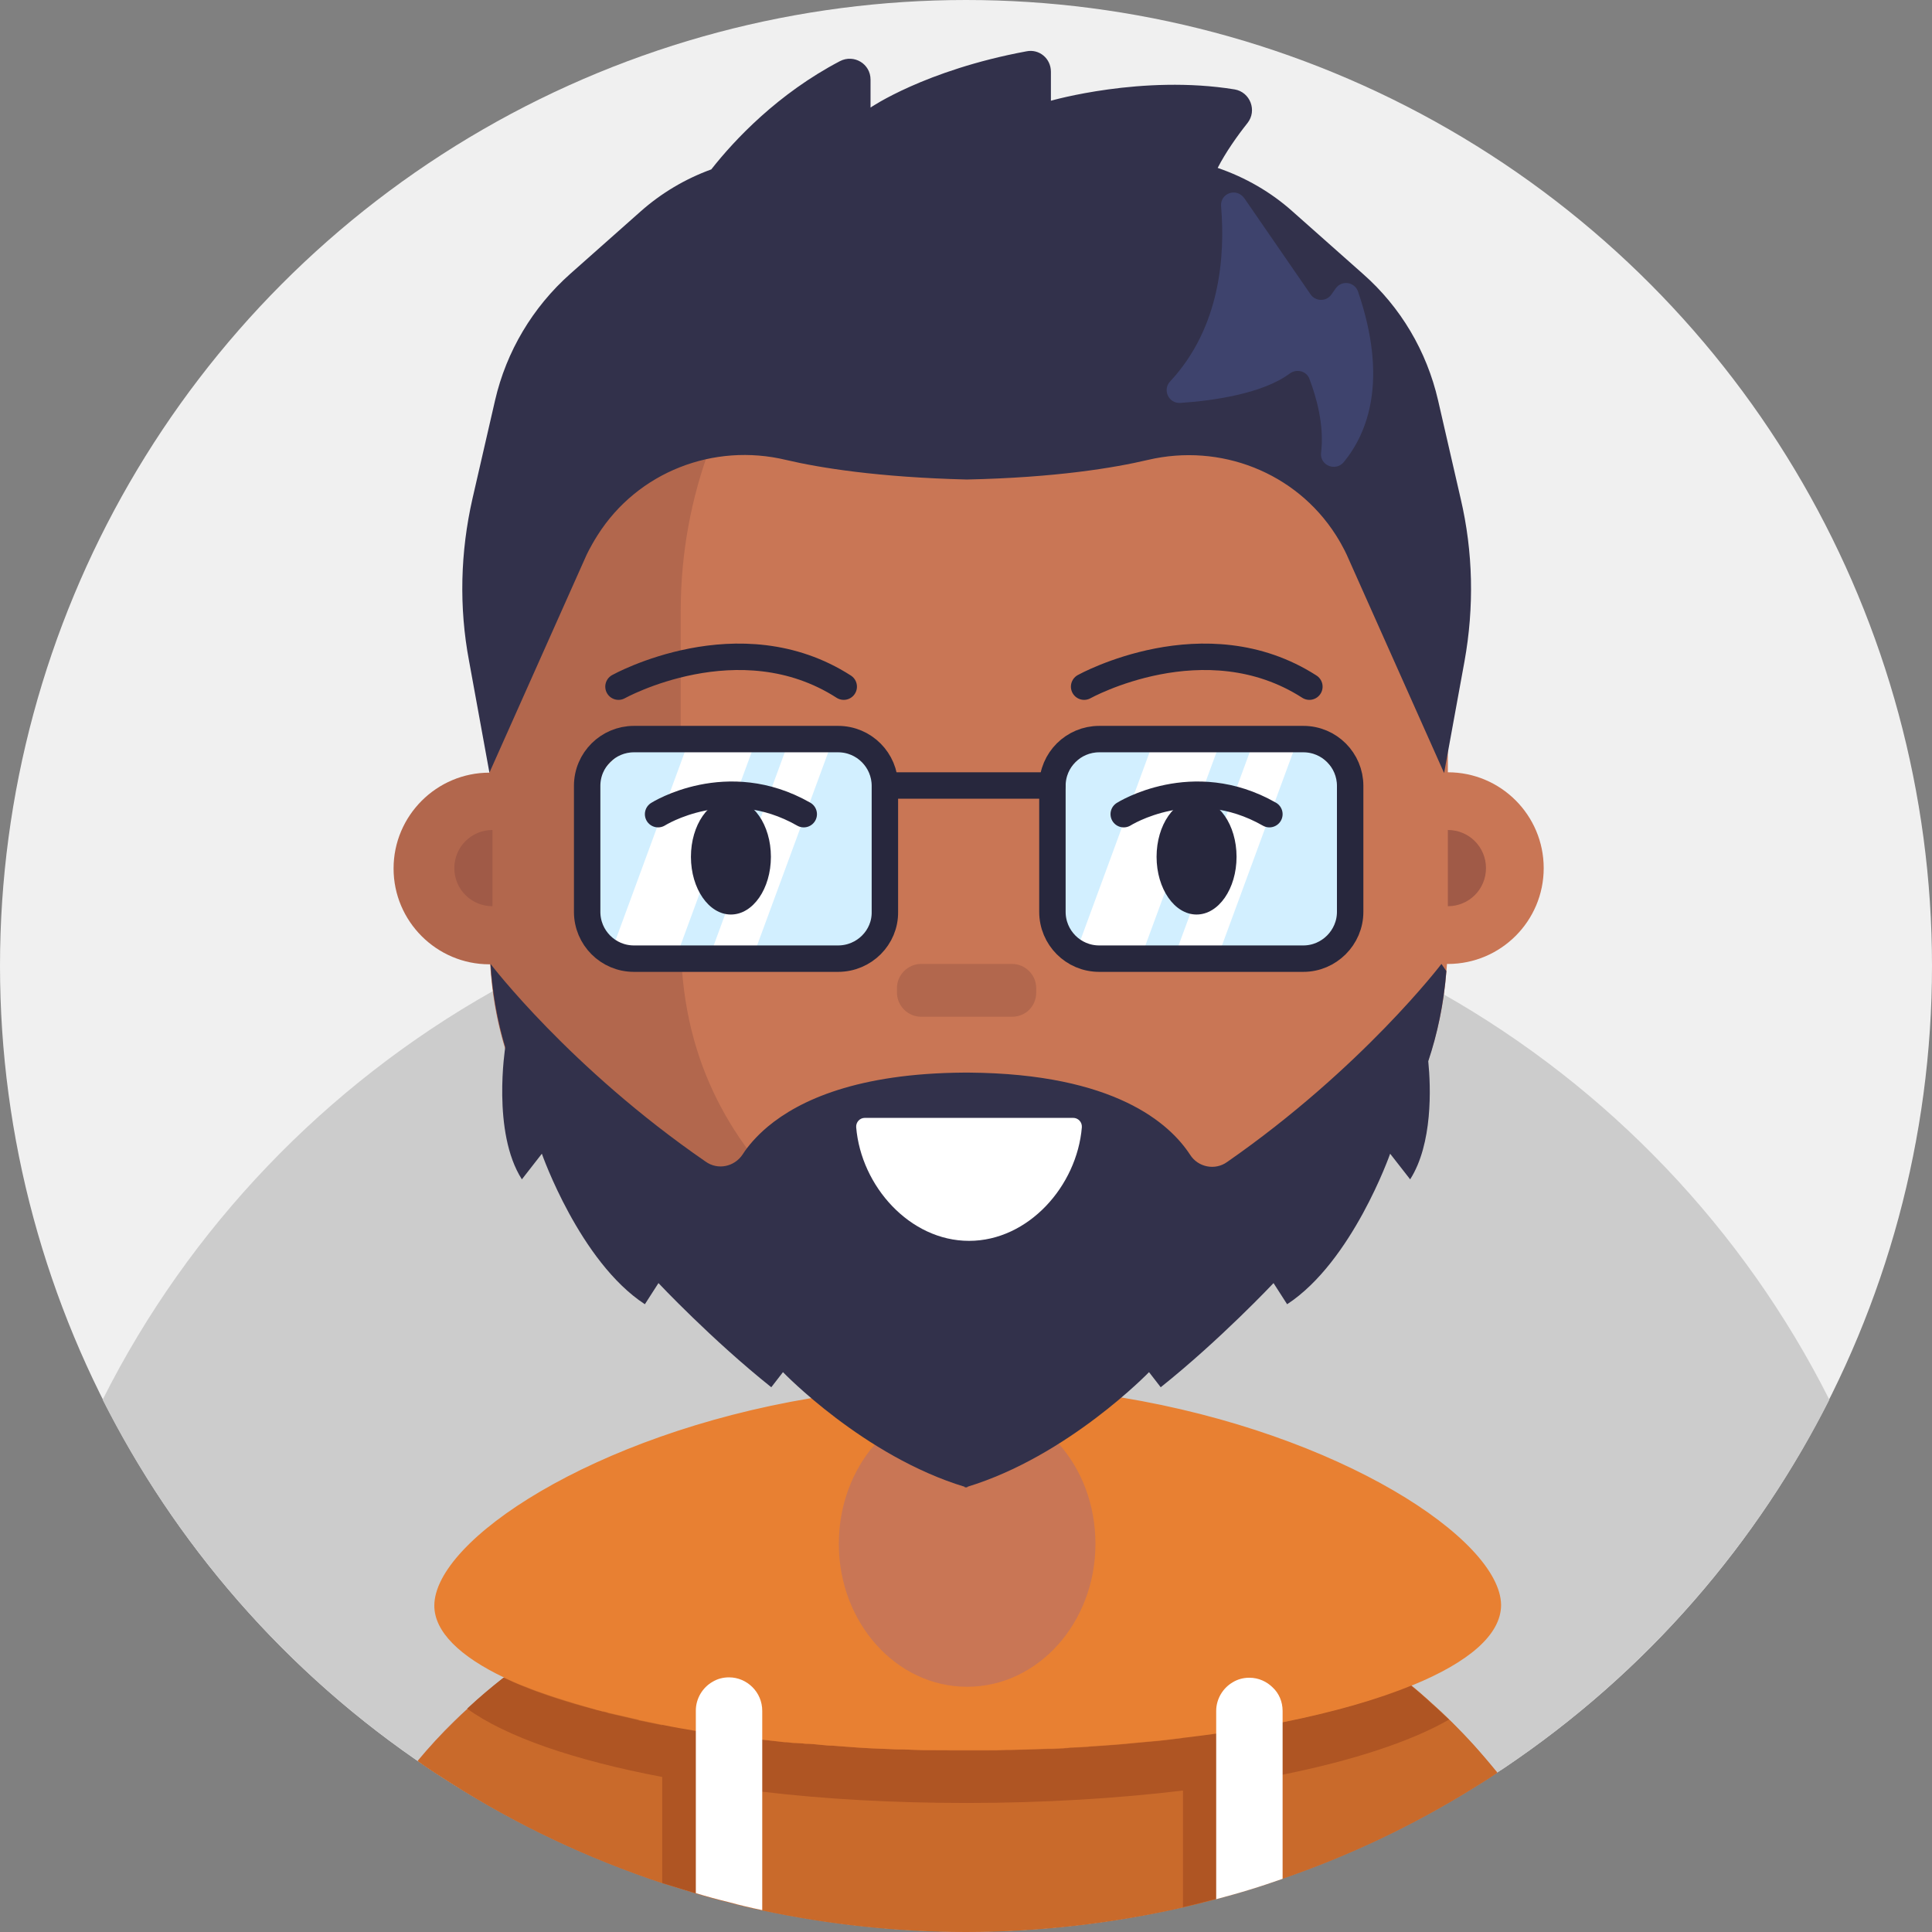
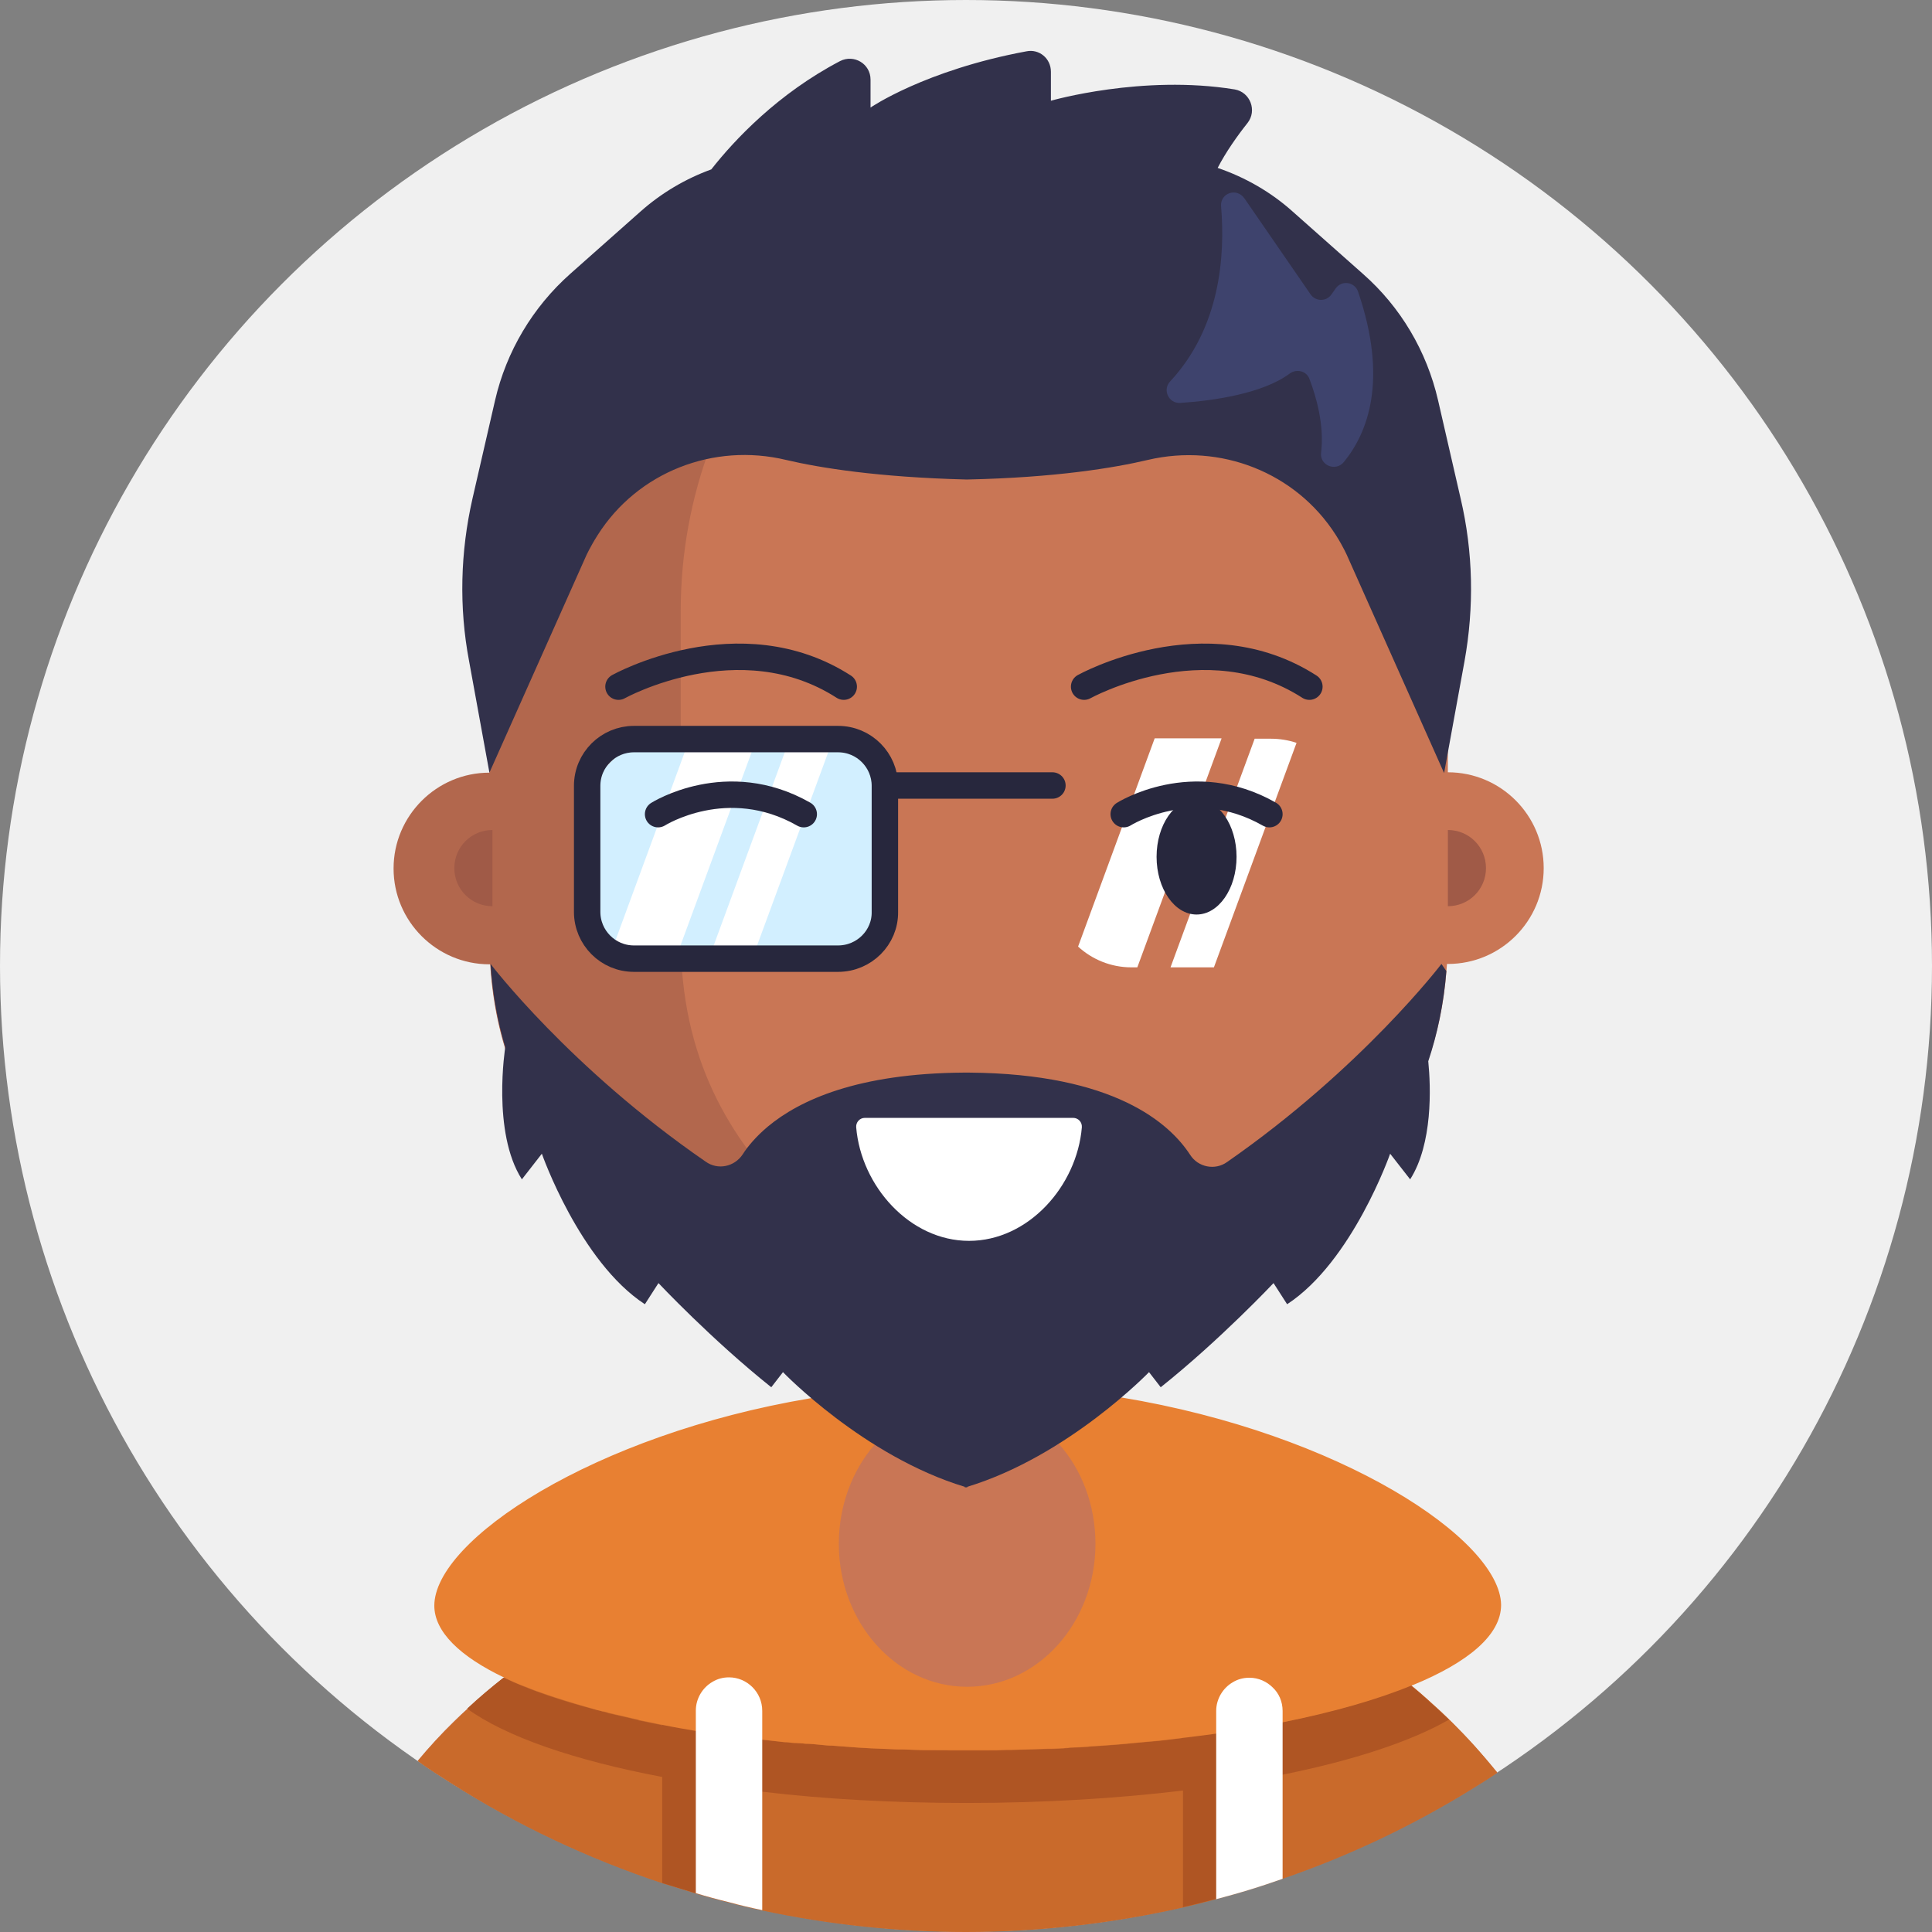
<svg xmlns="http://www.w3.org/2000/svg" width="56px" height="56px" viewBox="0 0 56 56" version="1.1">
  <rect x="0" y="0" width="56" height="56" fill="#808080" stroke="none" />
  <title>6D683350-3A99-4F7B-9DCA-5FCBD2A8BE4A</title>
  <g id="Page-1" stroke="none" stroke-width="1" fill="none" fill-rule="evenodd">
    <g id="Cricbaba-Profile-Menu---Account-setting-1.02" transform="translate(-686, -438)">
      <g id="avatars-men" transform="translate(494, 374)">
        <g id="Avatar-Users-Cricbaba-GREY_19" transform="translate(192, 64)">
          <ellipse id="XMLID_1841_" fill="#F0F0F0" fill-rule="nonzero" cx="28" cy="27.995" rx="28" ry="27.995" />
          <g id="XMLID_00000003099752120669794700000015891105872082091403_" transform="translate(2.975, 1.475)">
-             <path d="M50.05,39.096 C47.95,43.251 44.855,46.816 41.059,49.473 C41.059,49.473 41.059,49.473 41.059,49.473 C40.852,49.615 40.644,49.768 40.425,49.9 C40.184,50.064 39.944,50.217 39.692,50.37 C37.975,51.431 36.138,52.305 34.202,52.972 C33.884,53.082 33.567,53.191 33.239,53.29 C32.922,53.388 32.605,53.476 32.277,53.563 C31.959,53.65 31.642,53.727 31.314,53.804 C29.291,54.263 27.18,54.514 25.025,54.514 C23.002,54.514 21.022,54.296 19.119,53.891 C18.802,53.825 18.473,53.749 18.156,53.661 C17.839,53.585 17.511,53.497 17.194,53.399 C16.866,53.301 16.548,53.202 16.231,53.104 C14.055,52.382 11.998,51.409 10.106,50.206 C9.778,49.998 9.45,49.79 9.133,49.561 L9.045,49.506 C5.228,46.86 2.111,43.273 1.16573418e-15,39.096 C2.505,34.109 6.464,29.986 11.309,27.253 L11.309,27.253 C11.309,27.253 11.309,27.253 11.309,27.253 C11.441,27.176 11.572,27.11 11.703,27.034 C12.556,26.575 13.431,26.159 14.328,25.787 C14.394,25.754 14.47,25.732 14.536,25.7 C14.667,25.645 14.809,25.59 14.941,25.536 C15.455,25.339 15.98,25.153 16.516,24.978 C16.592,24.956 16.669,24.934 16.745,24.901 C16.877,24.858 17.008,24.825 17.139,24.781 C17.139,24.781 17.139,24.781 17.139,24.781 C17.139,24.781 17.15,24.781 17.15,24.781 C17.27,24.748 17.391,24.715 17.5,24.683 C17.741,24.617 17.981,24.551 18.222,24.497 C18.528,24.42 18.845,24.344 19.152,24.278 C19.294,24.245 19.436,24.223 19.578,24.191 C19.589,24.191 19.6,24.18 19.611,24.18 C19.895,24.125 20.18,24.07 20.475,24.027 C20.53,24.016 20.573,24.005 20.628,24.005 C21.295,23.906 21.962,23.819 22.652,23.764 L22.652,23.764 C22.761,23.753 22.87,23.742 22.98,23.742 C23.647,23.699 24.314,23.677 25.003,23.677 C25.845,23.677 26.677,23.709 27.508,23.786 C27.508,23.786 27.508,23.786 27.508,23.786 C27.606,23.797 27.705,23.808 27.803,23.819 C28.197,23.863 28.602,23.906 28.995,23.961 C29.444,24.027 29.881,24.103 30.319,24.18 C30.45,24.202 30.581,24.234 30.712,24.256 C30.745,24.267 30.778,24.267 30.811,24.278 C30.833,24.278 30.855,24.289 30.877,24.289 C31.15,24.344 31.434,24.409 31.708,24.475 C31.938,24.53 32.178,24.595 32.408,24.661 C32.55,24.705 32.703,24.748 32.845,24.781 C33.064,24.847 33.272,24.912 33.491,24.978 C33.688,25.044 33.873,25.098 34.059,25.164 C34.573,25.339 35.087,25.536 35.591,25.743 L35.798,25.831 C36.663,26.192 37.494,26.596 38.303,27.034 C38.478,27.132 38.664,27.231 38.839,27.329 C38.839,27.329 38.839,27.329 38.839,27.329 C43.663,30.063 47.567,34.164 50.05,39.096 Z" id="XMLID_00000157286496810146398000000012717595297638578819_" fill="#CCCCCC" fill-rule="nonzero" />
            <g id="XMLID_00000165221451026657305440000015311924339453202361_" transform="translate(8.433, 0)">
              <path d="M31.992,49.9 C31.752,50.064 31.511,50.217 31.259,50.37 C29.542,51.431 27.705,52.305 25.769,52.972 C25.452,53.082 25.134,53.191 24.806,53.29 C24.489,53.388 24.172,53.476 23.844,53.563 C23.527,53.65 23.209,53.727 22.881,53.804 C20.858,54.263 18.747,54.514 16.592,54.514 C14.569,54.514 12.589,54.296 10.686,53.891 C10.369,53.825 10.041,53.749 9.723,53.661 C9.406,53.585 9.078,53.497 8.761,53.399 C8.433,53.301 8.116,53.202 7.798,53.104 C5.622,52.382 3.566,51.409 1.673,50.206 C1.345,49.998 1.017,49.79 0.7,49.561 C1.028,49.167 1.378,48.784 1.761,48.412 C1.892,48.281 2.023,48.161 2.155,48.041 C2.166,48.03 2.177,48.03 2.177,48.019 C2.505,47.713 2.844,47.428 3.205,47.144 L3.205,47.144 C3.205,47.144 3.205,47.144 3.205,47.144 C4.222,46.346 5.37,45.635 6.661,45.022 C6.748,44.979 6.869,44.935 7,44.891 C7.033,44.88 7.066,44.869 7.098,44.858 C7.164,44.837 7.241,44.815 7.317,44.793 C7.591,44.705 7.908,44.618 8.247,44.519 C8.269,44.509 8.302,44.498 8.334,44.498 C8.411,44.476 8.498,44.454 8.575,44.432 C8.586,44.432 8.597,44.421 8.597,44.421 C8.597,44.421 8.608,44.421 8.608,44.421 C8.914,44.334 9.231,44.246 9.548,44.148 C10.041,44.005 10.522,43.852 10.948,43.699 C11.047,43.666 11.145,43.623 11.244,43.579 C11.692,43.393 12.031,43.207 12.206,43.01 C12.939,42.157 12.688,40.67 12.644,39.5 L12.644,39.5 C12.644,39.402 12.633,39.292 12.633,39.194 C12.633,39.117 12.633,39.041 12.633,38.964 C12.633,38.866 12.633,38.789 12.633,38.702 L12.633,38.702 C12.589,35.881 12.206,36.723 14.405,35.99 C14.448,35.979 14.536,35.957 14.656,35.946 C14.908,35.913 15.312,35.87 15.805,35.837 L15.805,35.837 C16.188,35.815 16.614,35.782 17.052,35.771 C18.637,35.706 20.398,35.727 20.694,36.001 C21.142,36.416 21.087,37.422 20.945,38.505 C20.923,38.669 20.902,38.844 20.88,39.008 C20.869,39.085 20.858,39.161 20.847,39.238 L20.847,39.238 C20.705,40.266 20.573,41.272 20.803,41.851 C21.142,42.737 21.667,43.218 22.312,43.568 C22.378,43.601 22.433,43.634 22.498,43.666 C22.816,43.82 23.155,43.951 23.516,44.071 C23.866,44.191 24.238,44.323 24.631,44.476 C24.631,44.476 24.642,44.476 24.642,44.476 C24.741,44.519 24.839,44.563 24.948,44.607 C25.036,44.651 25.134,44.683 25.222,44.727 C25.244,44.738 25.266,44.749 25.298,44.76 C25.572,44.88 25.834,45.022 26.086,45.154 C26.108,45.165 26.13,45.176 26.152,45.187 C27.409,45.843 28.525,46.586 29.509,47.395 C29.805,47.636 30.078,47.888 30.352,48.139 C30.811,48.566 31.227,49.014 31.631,49.473 C31.752,49.615 31.872,49.757 31.992,49.9 Z" id="XMLID_00000169556134249675002800000010147649213183939992_" fill="#C97655" fill-rule="nonzero" />
              <path d="M31.631,49.473 C31.752,49.615 31.872,49.757 31.992,49.911 C31.752,50.075 31.511,50.228 31.259,50.381 C29.542,51.442 27.705,52.316 25.769,52.983 C25.452,53.093 25.134,53.202 24.806,53.301 C24.489,53.399 24.172,53.486 23.844,53.574 C23.527,53.661 23.209,53.738 22.881,53.815 C20.858,54.274 18.747,54.525 16.592,54.525 C14.569,54.525 12.589,54.307 10.686,53.902 C10.369,53.836 10.041,53.76 9.723,53.672 C9.406,53.596 9.078,53.508 8.761,53.41 C8.433,53.311 8.116,53.213 7.798,53.115 C5.622,52.393 3.566,51.42 1.673,50.217 C1.345,50.009 1.017,49.801 0.7,49.572 C1.028,49.178 1.378,48.795 1.761,48.423 C1.892,48.292 2.023,48.172 2.155,48.052 C2.166,48.041 2.177,48.041 2.177,48.03 C2.505,47.724 2.844,47.439 3.205,47.155 L3.205,47.155 C3.205,47.155 3.205,47.155 3.205,47.155 C4.222,46.357 5.37,45.646 6.661,45.033 C6.748,44.99 6.869,44.946 7,44.902 C7.033,44.891 7.066,44.88 7.098,44.869 C7.164,44.848 7.241,44.826 7.317,44.804 C7.591,44.716 7.908,44.629 8.247,44.53 C8.269,44.519 8.302,44.509 8.334,44.509 C8.411,44.487 8.498,44.465 8.575,44.443 C8.586,44.443 8.597,44.432 8.597,44.432 C8.597,44.432 8.608,44.432 8.608,44.432 C9.22,44.268 9.866,44.344 10.423,44.651 L15.498,47.516 C16.253,47.942 17.183,47.931 17.927,47.472 L22.553,44.662 C23.177,44.279 23.953,44.202 24.642,44.476 C24.642,44.476 24.653,44.476 24.653,44.476 C24.752,44.519 24.85,44.563 24.959,44.607 C25.047,44.651 25.145,44.683 25.233,44.727 C25.255,44.738 25.277,44.749 25.309,44.76 C25.583,44.88 25.845,45.022 26.097,45.154 C26.119,45.165 26.141,45.176 26.163,45.187 C27.42,45.843 28.536,46.586 29.52,47.395 C29.816,47.636 30.089,47.888 30.363,48.139 C30.811,48.566 31.238,49.003 31.631,49.473 Z" id="XMLID_00000120529545315021108180000010220208555368004746_" fill="#C96A2B" fill-rule="nonzero" />
              <path d="M30.592,48.369 C29.488,49.003 27.825,49.55 25.769,49.965 C25.462,50.031 25.134,50.086 24.806,50.14 L24.806,53.29 C24.489,53.388 24.172,53.476 23.844,53.563 C23.527,53.65 23.209,53.727 22.881,53.804 L22.881,50.425 C20.967,50.654 18.845,50.785 16.614,50.785 C14.514,50.785 12.502,50.676 10.675,50.457 C10.347,50.425 10.03,50.381 9.713,50.337 L9.713,53.661 C9.395,53.585 9.067,53.497 8.75,53.399 C8.422,53.301 8.105,53.202 7.787,53.104 L7.787,50.031 C5.239,49.55 3.248,48.861 2.133,48.052 C2.133,48.052 2.133,48.052 2.133,48.052 C2.144,48.041 2.144,48.041 2.155,48.03 C2.483,47.724 2.822,47.439 3.183,47.155 C3.183,47.155 3.183,47.155 3.194,47.155 L3.194,47.155 C3.927,47.505 4.845,47.822 5.906,48.095 C5.961,48.106 6.016,48.117 6.059,48.139 C6.114,48.15 6.169,48.161 6.223,48.183 C6.497,48.248 6.781,48.314 7.077,48.38 C7.088,48.38 7.088,48.38 7.098,48.391 C7.328,48.434 7.558,48.489 7.787,48.533 L7.787,48.117 C7.787,47.855 7.897,47.614 8.072,47.439 C8.247,47.264 8.488,47.155 8.75,47.155 C8.925,47.155 9.089,47.199 9.231,47.286 C9.516,47.45 9.713,47.767 9.713,48.117 L9.713,48.839 C9.745,48.839 9.778,48.85 9.811,48.85 C9.953,48.872 10.095,48.894 10.238,48.905 C10.238,48.905 10.248,48.905 10.248,48.905 C10.259,48.905 10.27,48.905 10.27,48.905 C10.38,48.915 10.478,48.926 10.588,48.937 C10.609,48.937 10.631,48.948 10.653,48.948 C10.817,48.97 10.981,48.981 11.145,49.003 C11.233,49.014 11.309,49.025 11.397,49.025 C11.484,49.036 11.561,49.047 11.648,49.047 C11.714,49.047 11.769,49.058 11.834,49.058 C11.933,49.069 12.042,49.079 12.152,49.079 C12.228,49.09 12.305,49.09 12.381,49.101 L12.381,49.101 C12.491,49.112 12.589,49.123 12.698,49.123 C12.841,49.134 12.994,49.145 13.136,49.156 C13.234,49.167 13.333,49.167 13.431,49.178 C13.552,49.189 13.683,49.189 13.803,49.2 C13.978,49.211 14.164,49.211 14.339,49.222 C14.481,49.233 14.613,49.233 14.755,49.233 C15.05,49.244 15.356,49.254 15.662,49.254 C15.816,49.254 15.969,49.254 16.122,49.265 C16.275,49.265 16.428,49.265 16.581,49.265 C16.756,49.265 16.931,49.265 17.106,49.265 C17.139,49.265 17.172,49.265 17.205,49.265 C17.391,49.265 17.566,49.265 17.752,49.254 C17.784,49.254 17.817,49.254 17.861,49.254 C18.233,49.244 18.594,49.233 18.955,49.222 C18.988,49.222 19.02,49.222 19.053,49.222 C19.184,49.222 19.316,49.211 19.447,49.2 C19.491,49.2 19.534,49.2 19.567,49.189 C19.655,49.189 19.753,49.178 19.841,49.178 C19.939,49.167 20.038,49.167 20.136,49.156 L20.136,49.156 C20.245,49.145 20.355,49.145 20.475,49.134 C20.781,49.112 21.098,49.09 21.394,49.058 C21.514,49.047 21.634,49.036 21.755,49.025 C21.875,49.014 22.006,49.003 22.127,48.992 C22.367,48.97 22.619,48.937 22.859,48.905 L22.859,48.095 C22.859,47.559 23.286,47.133 23.822,47.133 C23.997,47.133 24.161,47.177 24.303,47.264 C24.587,47.428 24.784,47.745 24.784,48.095 L24.784,48.62 C25.113,48.566 25.43,48.5 25.747,48.445 C27.212,48.15 28.47,47.789 29.477,47.374 C29.477,47.374 29.477,47.374 29.477,47.374 C29.772,47.614 30.045,47.866 30.319,48.117 C30.428,48.216 30.505,48.292 30.592,48.369 Z" id="XMLID_00000103978128462276100980000012735113151759028412_" fill="#AF5523" fill-rule="nonzero" />
              <path d="M21.087,39.03 L21.087,39.03 C21.022,39.019 20.956,39.008 20.88,38.997 C20.727,38.975 20.562,38.953 20.409,38.931 L20.409,38.931 C19.688,38.833 18.944,38.757 18.189,38.713 L18.189,38.713 C17.675,38.68 17.161,38.669 16.636,38.669 C15.356,38.669 14.109,38.757 12.928,38.921 L12.928,38.921 C12.83,38.931 12.742,38.942 12.644,38.964 C12.458,38.986 12.283,39.019 12.097,39.052 L12.097,39.052 C5.775,40.112 1.181,43.174 1.181,45.066 C1.181,45.821 1.925,46.542 3.216,47.155 C3.402,47.242 3.609,47.341 3.828,47.417 C4.036,47.505 4.255,47.581 4.484,47.658 C4.561,47.68 4.638,47.713 4.714,47.734 C5.086,47.855 5.491,47.975 5.917,48.095 C5.939,48.095 5.95,48.106 5.972,48.106 C6.005,48.117 6.037,48.128 6.07,48.128 C6.125,48.139 6.18,48.15 6.234,48.172 C6.508,48.237 6.792,48.303 7.088,48.369 C7.098,48.369 7.109,48.369 7.109,48.38 C7.339,48.423 7.569,48.478 7.798,48.522 C8.105,48.587 8.433,48.642 8.761,48.697 C9.078,48.74 9.395,48.795 9.723,48.839 C9.756,48.839 9.789,48.85 9.822,48.85 C9.855,48.85 9.887,48.861 9.931,48.861 C10.041,48.872 10.15,48.894 10.259,48.905 C10.259,48.905 10.27,48.905 10.27,48.905 C10.281,48.905 10.292,48.905 10.292,48.905 C10.402,48.915 10.5,48.926 10.609,48.937 C10.631,48.937 10.653,48.948 10.675,48.948 C10.839,48.97 11.003,48.981 11.167,49.003 C11.255,49.014 11.331,49.025 11.419,49.025 C11.506,49.036 11.583,49.047 11.67,49.047 C11.736,49.047 11.791,49.058 11.856,49.058 C11.911,49.069 11.977,49.069 12.042,49.069 C12.086,49.069 12.13,49.079 12.173,49.079 C12.25,49.09 12.327,49.09 12.403,49.101 L12.403,49.101 C12.512,49.112 12.611,49.123 12.72,49.123 C12.863,49.134 13.016,49.145 13.158,49.156 C13.256,49.167 13.355,49.167 13.453,49.178 C13.573,49.189 13.705,49.189 13.825,49.2 C14,49.211 14.186,49.211 14.361,49.222 C14.503,49.233 14.634,49.233 14.777,49.233 C14.864,49.233 14.952,49.244 15.039,49.244 C15.148,49.244 15.247,49.254 15.345,49.254 C15.455,49.254 15.575,49.254 15.684,49.254 C15.728,49.254 15.772,49.254 15.816,49.254 C15.925,49.254 16.034,49.254 16.144,49.254 C16.166,49.254 16.188,49.254 16.22,49.254 C16.352,49.254 16.483,49.254 16.625,49.254 C16.8,49.254 16.964,49.254 17.139,49.254 C17.172,49.254 17.205,49.254 17.238,49.254 C17.423,49.254 17.598,49.254 17.784,49.244 C17.817,49.244 17.85,49.244 17.894,49.244 C18.047,49.244 18.2,49.233 18.342,49.233 C18.561,49.222 18.769,49.222 18.988,49.211 C19.02,49.211 19.053,49.211 19.086,49.211 C19.173,49.211 19.272,49.2 19.359,49.2 C19.403,49.2 19.447,49.2 19.48,49.189 C19.523,49.189 19.567,49.189 19.6,49.178 C19.688,49.178 19.786,49.167 19.873,49.167 C19.939,49.167 19.994,49.156 20.059,49.156 C20.103,49.156 20.136,49.156 20.18,49.145 L20.18,49.145 C20.289,49.134 20.398,49.134 20.519,49.123 C20.825,49.101 21.142,49.079 21.438,49.047 C21.558,49.036 21.678,49.025 21.798,49.014 C21.919,49.003 22.05,48.992 22.17,48.981 C22.75,48.915 23.319,48.85 23.855,48.773 C24.522,48.675 25.167,48.566 25.78,48.445 C27.245,48.15 28.514,47.789 29.52,47.374 C29.52,47.374 29.531,47.374 29.531,47.374 C31.161,46.707 32.102,45.908 32.102,45.044 C32.08,43.153 27.453,40.08 21.087,39.03 Z M16.625,39.139 C17.38,39.139 18.091,39.391 18.681,39.828 C18.681,39.828 18.681,39.828 18.681,39.828 C18.681,39.828 18.681,39.828 18.681,39.828 C18.889,39.981 19.086,40.167 19.272,40.364 C19.939,41.108 20.344,42.136 20.344,43.273 C20.344,45.558 18.681,47.417 16.625,47.417 C14.569,47.417 12.906,45.558 12.906,43.273 C12.906,42.157 13.3,41.14 13.945,40.397 C14.142,40.167 14.361,39.97 14.591,39.795 L14.591,39.795 C15.181,39.38 15.881,39.139 16.625,39.139 Z" id="XMLID_00000147900311013414537270000000588224226284553640_" fill="#E88032" fill-rule="nonzero" />
              <path d="M19.152,37.072 C18.32,36.996 17.456,36.963 16.57,36.963 C15.684,36.963 14.831,36.996 14,37.072 C14.7,36.22 15.597,35.706 16.57,35.706 C17.555,35.706 18.452,36.22 19.152,37.072 Z" id="XMLID_00000120558389757446666240000005504851162994781350_" fill="#E88032" fill-rule="nonzero" />
              <path d="M30.559,16.241 L30.559,25.689 C30.559,26.028 30.548,26.356 30.516,26.684 C30.012,32.961 24.752,35.17 20.858,38.582 C18.419,40.714 14.908,40.714 12.48,38.582 C8.542,35.137 3.216,32.917 2.811,26.487 C2.8,26.236 2.789,25.973 2.789,25.7 L2.789,16.241 C2.789,16.208 2.789,16.175 2.789,16.142 C2.811,11.21 5.458,6.946 9.319,4.813 C9.439,4.748 12.72,3.457 14.405,3.381 C14.569,3.37 14.744,3.37 14.908,3.37 L18.43,3.37 C21.361,3.37 24.041,4.474 26.141,6.311 C26.469,6.596 26.775,6.891 27.07,7.208 C29.083,9.373 30.373,12.282 30.538,15.519 L30.538,15.519 C30.548,15.759 30.559,16 30.559,16.241 Z" id="XMLID_00000106832913720507046260000016138653657884617638_" fill="#C97655" fill-rule="nonzero" />
              <path d="M8.323,25.678 L8.323,16.241 C8.323,9.493 13.213,3.96 19.436,3.413 C19.097,3.381 18.769,3.37 18.419,3.37 L14.908,3.37 C8.214,3.37 2.778,9.133 2.778,16.241 L2.778,20.921 C1.247,20.921 0,22.168 0,23.699 C0,25.229 1.247,26.476 2.778,26.476 C2.789,26.476 2.8,26.476 2.8,26.476 C3.205,32.906 8.531,35.126 12.469,38.571 C14.459,40.32 17.172,40.637 19.436,39.522 C18.933,39.281 18.462,38.964 18.014,38.571 C13.934,34.984 8.323,32.731 8.323,25.678 Z" id="XMLID_00000144334568088830807720000004117225362132151981_" fill="#B2674D" fill-rule="nonzero" />
              <ellipse id="XMLID_00000152222463759510585230000010197562598708926343_" fill="#C97655" fill-rule="nonzero" cx="30.559" cy="23.688" rx="2.778" ry="2.778" />
              <path d="M6.519,18.428 C6.519,18.428 10.019,16.481 13.048,18.428" id="XMLID_00000041289228172344881500000014949071853221189566_" stroke="#27273D" stroke-width="0.766" stroke-linecap="round" />
              <path d="M20.016,18.428 C20.016,18.428 23.516,16.481 26.545,18.428" id="XMLID_00000180350522918540399250000016474205243237857691_" stroke="#27273D" stroke-width="0.766" stroke-linecap="round" />
-               <path d="M17.927,27.996 L15.291,27.996 C14.908,27.996 14.591,27.679 14.591,27.296 L14.591,27.165 C14.591,26.782 14.908,26.465 15.291,26.465 L17.927,26.465 C18.309,26.465 18.627,26.782 18.627,27.165 L18.627,27.296 C18.627,27.69 18.32,27.996 17.927,27.996 Z" id="XMLID_00000073686384022243694460000006240954039069698437_" fill="#B2674D" fill-rule="nonzero" />
              <path d="M2.866,22.583 C2.253,22.583 1.761,23.075 1.761,23.688 C1.761,24.3 2.253,24.792 2.866,24.792 L2.866,22.583 Z" id="XMLID_00000065757964412480679280000000414356573685887109_" fill="#A05A47" fill-rule="nonzero" />
              <path d="M30.559,24.792 C31.172,24.792 31.664,24.3 31.664,23.688 C31.664,23.075 31.172,22.583 30.559,22.583 L30.559,24.792 Z" id="XMLID_00000083790580329887381840000016174295184126088601_" fill="#A05A47" fill-rule="nonzero" />
              <path d="M30.516,26.673 C30.428,26.542 30.373,26.465 30.373,26.465 C30.373,26.465 28.077,29.483 24.161,32.206 C23.811,32.458 23.319,32.359 23.089,31.998 C22.498,31.091 20.902,29.647 16.68,29.615 L16.527,29.615 C13.453,29.636 11.769,30.413 10.85,31.178 C10.511,31.463 10.27,31.747 10.117,31.988 C9.877,32.348 9.395,32.447 9.045,32.195 C5.108,29.483 2.811,26.465 2.811,26.465 C2.811,26.465 2.811,26.465 2.811,26.465 C2.866,27.351 3.019,28.149 3.237,28.882 L3.237,28.882 C3.237,28.882 2.844,31.342 3.719,32.709 L4.298,31.966 C4.298,31.966 5.392,35.093 7.284,36.329 L7.678,35.716 C7.678,35.716 9.22,37.357 10.948,38.735 L11.287,38.297 C11.287,38.297 13.628,40.736 16.559,41.622 L16.559,41.643 C16.57,41.643 16.581,41.633 16.592,41.633 C16.603,41.633 16.614,41.643 16.625,41.643 L16.625,41.622 C19.545,40.736 21.897,38.297 21.897,38.297 L22.236,38.735 C23.964,37.357 25.506,35.716 25.506,35.716 L25.9,36.329 C27.792,35.093 28.886,31.966 28.886,31.966 L29.466,32.709 C30.122,31.681 30.067,30.041 29.991,29.286 C30.253,28.499 30.439,27.635 30.516,26.673 Z" id="XMLID_00000124154897698645541740000002560029788853096622_" fill="#32314B" fill-rule="nonzero" />
              <path d="M13.661,30.927 C13.508,30.927 13.398,31.058 13.409,31.2 C13.552,32.906 14.963,34.492 16.68,34.492 L16.68,34.492 C18.397,34.492 19.808,32.906 19.95,31.2 C19.961,31.047 19.841,30.927 19.698,30.927 L13.661,30.927 Z" id="XMLID_00000168100865532850023250000010660913342497747626_" fill="#FFFFFF" fill-rule="nonzero" />
              <path d="M30.931,12.982 L30.275,10.128 C29.947,8.706 29.192,7.427 28.098,6.464 L26.064,4.66 C25.43,4.091 24.686,3.665 23.887,3.392 C24.117,2.943 24.456,2.462 24.752,2.09 C25.036,1.729 24.828,1.194 24.38,1.117 C21.7,0.68 19.053,1.445 19.053,1.445 L19.053,0.603 C19.053,0.22 18.714,-0.064 18.342,0.013 C15.4,0.559 13.825,1.642 13.825,1.642 L13.825,0.833 C13.825,0.373 13.344,0.089 12.939,0.297 C11.145,1.237 9.887,2.571 9.209,3.435 C8.455,3.709 7.755,4.124 7.153,4.66 L5.119,6.464 C4.036,7.427 3.27,8.706 2.942,10.128 L2.286,12.982 C1.936,14.524 1.892,16.12 2.188,17.684 L2.778,20.921 L5.578,14.644 C5.578,14.644 5.688,14.393 5.917,14.032 C7.077,12.205 9.275,11.352 11.375,11.856 C12.348,12.085 14.033,12.359 16.614,12.424 C19.195,12.369 20.891,12.085 21.864,11.856 C23.964,11.363 26.152,12.216 27.311,14.032 C27.541,14.393 27.65,14.655 27.65,14.655 L30.45,20.932 L31.041,17.695 C31.325,16.12 31.292,14.524 30.931,12.982 Z" id="XMLID_00000093134896591242937740000006355485843887655054_" fill="#32314B" fill-rule="nonzero" />
              <g id="XMLID_00000012450874841631420410000002276734346957449907_" transform="translate(5.611, 19.926)">
                <path d="M8.641,2.307 L8.641,4.363 C8.641,5.632 7.612,6.649 6.355,6.649 L2.297,6.649 C1.706,6.649 1.159,6.419 0.755,6.047 C0.295,5.632 0.011,5.03 0.011,4.352 L0.011,2.296 C0.011,1.028 1.039,0.011 2.297,0.011 L6.355,0.011 C6.617,0.011 6.858,0.055 7.098,0.131 C7.984,0.437 8.641,1.301 8.641,2.307 Z" id="XMLID_00000092438119625110918450000008135847928701796536_" fill="#D2EFFF" fill-rule="nonzero" />
                <path d="M4.911,0.011 L2.472,6.638 L2.297,6.638 C1.706,6.638 1.159,6.408 0.755,6.036 L2.975,0 L4.911,0 L4.911,0.011 Z" id="XMLID_00000039815039724191524250000017725834800460585888_" fill="#FFFFFF" fill-rule="nonzero" />
                <path d="M7.088,0.131 L4.692,6.638 L3.434,6.638 L5.873,0.011 L6.344,0.011 C6.606,0.011 6.858,0.055 7.088,0.131 Z" id="XMLID_00000024720681234929512020000003748598966497340597_" fill="#FFFFFF" fill-rule="nonzero" />
-                 <path d="M22.116,2.307 L22.116,4.363 C22.116,5.632 21.087,6.649 19.83,6.649 L15.772,6.649 C15.181,6.649 14.634,6.419 14.23,6.047 C13.77,5.632 13.486,5.03 13.486,4.352 L13.486,2.296 C13.486,1.028 14.514,0.011 15.772,0.011 L19.83,0.011 C20.092,0.011 20.333,0.055 20.573,0.131 C21.47,0.437 22.116,1.301 22.116,2.307 Z" id="XMLID_00000034085039964276792960000000184013182155455666_" fill="#D2EFFF" fill-rule="nonzero" />
                <path d="M18.386,0.011 L15.947,6.638 L15.772,6.638 C15.181,6.638 14.634,6.408 14.23,6.036 L16.45,0 L18.386,0 L18.386,0.011 Z" id="XMLID_00000001651685013510362840000007330344883666248840_" fill="#FFFFFF" fill-rule="nonzero" />
                <path d="M20.562,0.131 L18.167,6.638 L16.909,6.638 L19.348,0.011 L19.819,0.011 C20.081,0.011 20.333,0.055 20.562,0.131 Z" id="XMLID_00000108276393115290244900000011835395508478000568_" fill="#FFFFFF" fill-rule="nonzero" />
                <path d="M7.273,6.386 L1.356,6.386 C0.602,6.386 0,5.774 0,5.03 L0,1.378 C0,0.623 0.613,0.022 1.356,0.022 L7.273,0.022 C8.028,0.022 8.63,0.634 8.63,1.378 L8.63,5.03 C8.641,5.774 8.028,6.386 7.273,6.386 Z" id="XMLID_00000102527859414255917300000003747842773134028477_" stroke="#27273D" stroke-width="0.766" stroke-linecap="round" />
-                 <path d="M20.759,6.386 L14.842,6.386 C14.088,6.386 13.486,5.774 13.486,5.03 L13.486,1.378 C13.486,0.623 14.098,0.022 14.842,0.022 L20.759,0.022 C21.514,0.022 22.116,0.634 22.116,1.378 L22.116,5.03 C22.116,5.774 21.503,6.386 20.759,6.386 Z" id="XMLID_00000097466395569792970760000000696561445609914022_" stroke="#27273D" stroke-width="0.766" stroke-linecap="round" />
                <line x1="8.641" y1="1.367" x2="13.486" y2="1.367" id="XMLID_00000072263169090261565160000005006204804838337184_" stroke="#27273D" stroke-width="0.766" stroke-linecap="round" />
              </g>
-               <ellipse id="XMLID_00000082331278222602374830000009783998185289783715_" fill="#27273D" fill-rule="nonzero" cx="9.778" cy="23.36" rx="1.159" ry="1.673" />
              <path d="M7.667,22.124 C7.667,22.124 9.669,20.855 11.889,22.124" id="XMLID_00000070085090565354378670000016347873772503123370_" stroke="#27273D" stroke-width="0.766" stroke-linecap="round" />
              <ellipse id="XMLID_00000003071116420272403030000014265701482337201850_" fill="#27273D" fill-rule="nonzero" cx="23.275" cy="23.36" rx="1.159" ry="1.673" />
              <path d="M21.164,22.124 C21.164,22.124 23.166,20.855 25.386,22.124" id="XMLID_00000181798500460227670490000008505248261341302957_" stroke="#27273D" stroke-width="0.766" stroke-linecap="round" />
              <path d="M23.986,4.507 C24.106,5.939 23.964,8.017 22.509,9.581 C22.28,9.822 22.466,10.226 22.805,10.204 C23.778,10.139 25.2,9.931 25.977,9.351 C26.173,9.209 26.458,9.275 26.545,9.504 C26.742,10.018 26.983,10.849 26.884,11.648 C26.841,12.009 27.3,12.205 27.541,11.921 C28.241,11.068 28.831,9.537 27.956,6.978 C27.858,6.694 27.486,6.639 27.311,6.88 L27.18,7.066 C27.027,7.274 26.72,7.263 26.578,7.055 L24.664,4.277 C24.434,3.949 23.953,4.124 23.986,4.507 Z" id="XMLID_00000051359634977253448070000014742035190620722859_" fill="#3E436D" fill-rule="nonzero" />
              <path d="M10.686,48.117 L10.686,53.891 C10.369,53.825 10.041,53.749 9.723,53.661 C9.406,53.585 9.078,53.497 8.761,53.399 L8.761,48.106 C8.761,47.756 8.958,47.439 9.242,47.275 C9.384,47.188 9.548,47.144 9.723,47.144 C9.986,47.144 10.227,47.253 10.402,47.428 C10.577,47.603 10.686,47.844 10.686,48.117 Z" id="XMLID_00000083072861547131538630000017367055376504527514_" fill="#FFFFFF" fill-rule="nonzero" />
              <path d="M25.769,48.117 L25.769,52.983 C25.452,53.093 25.134,53.202 24.806,53.301 C24.489,53.399 24.172,53.486 23.844,53.574 L23.844,48.117 C23.844,47.767 24.041,47.45 24.325,47.286 C24.467,47.199 24.631,47.155 24.806,47.155 C25.069,47.155 25.309,47.264 25.484,47.439 C25.659,47.603 25.769,47.844 25.769,48.117 Z" id="XMLID_00000051382123789670805430000009959879581238162306_" fill="#FFFFFF" fill-rule="nonzero" />
            </g>
          </g>
        </g>
      </g>
    </g>
  </g>
</svg>